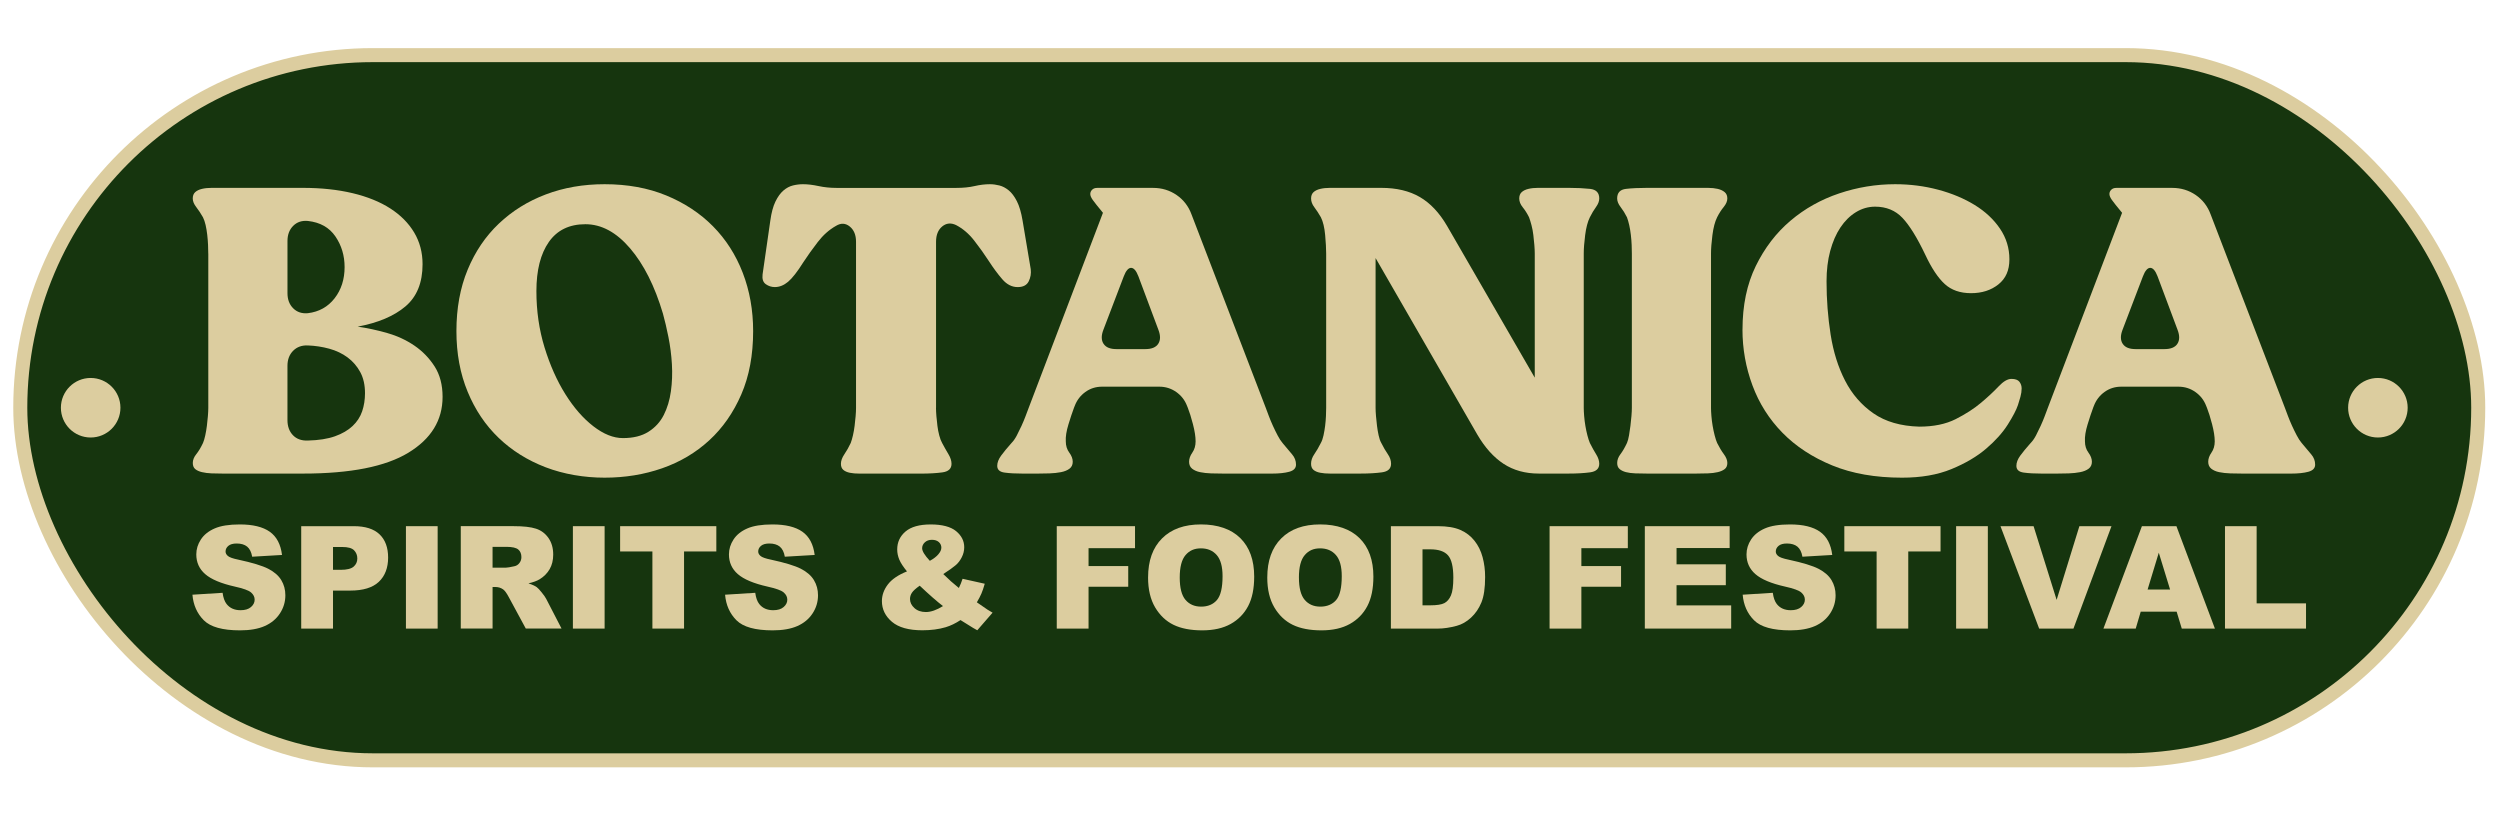
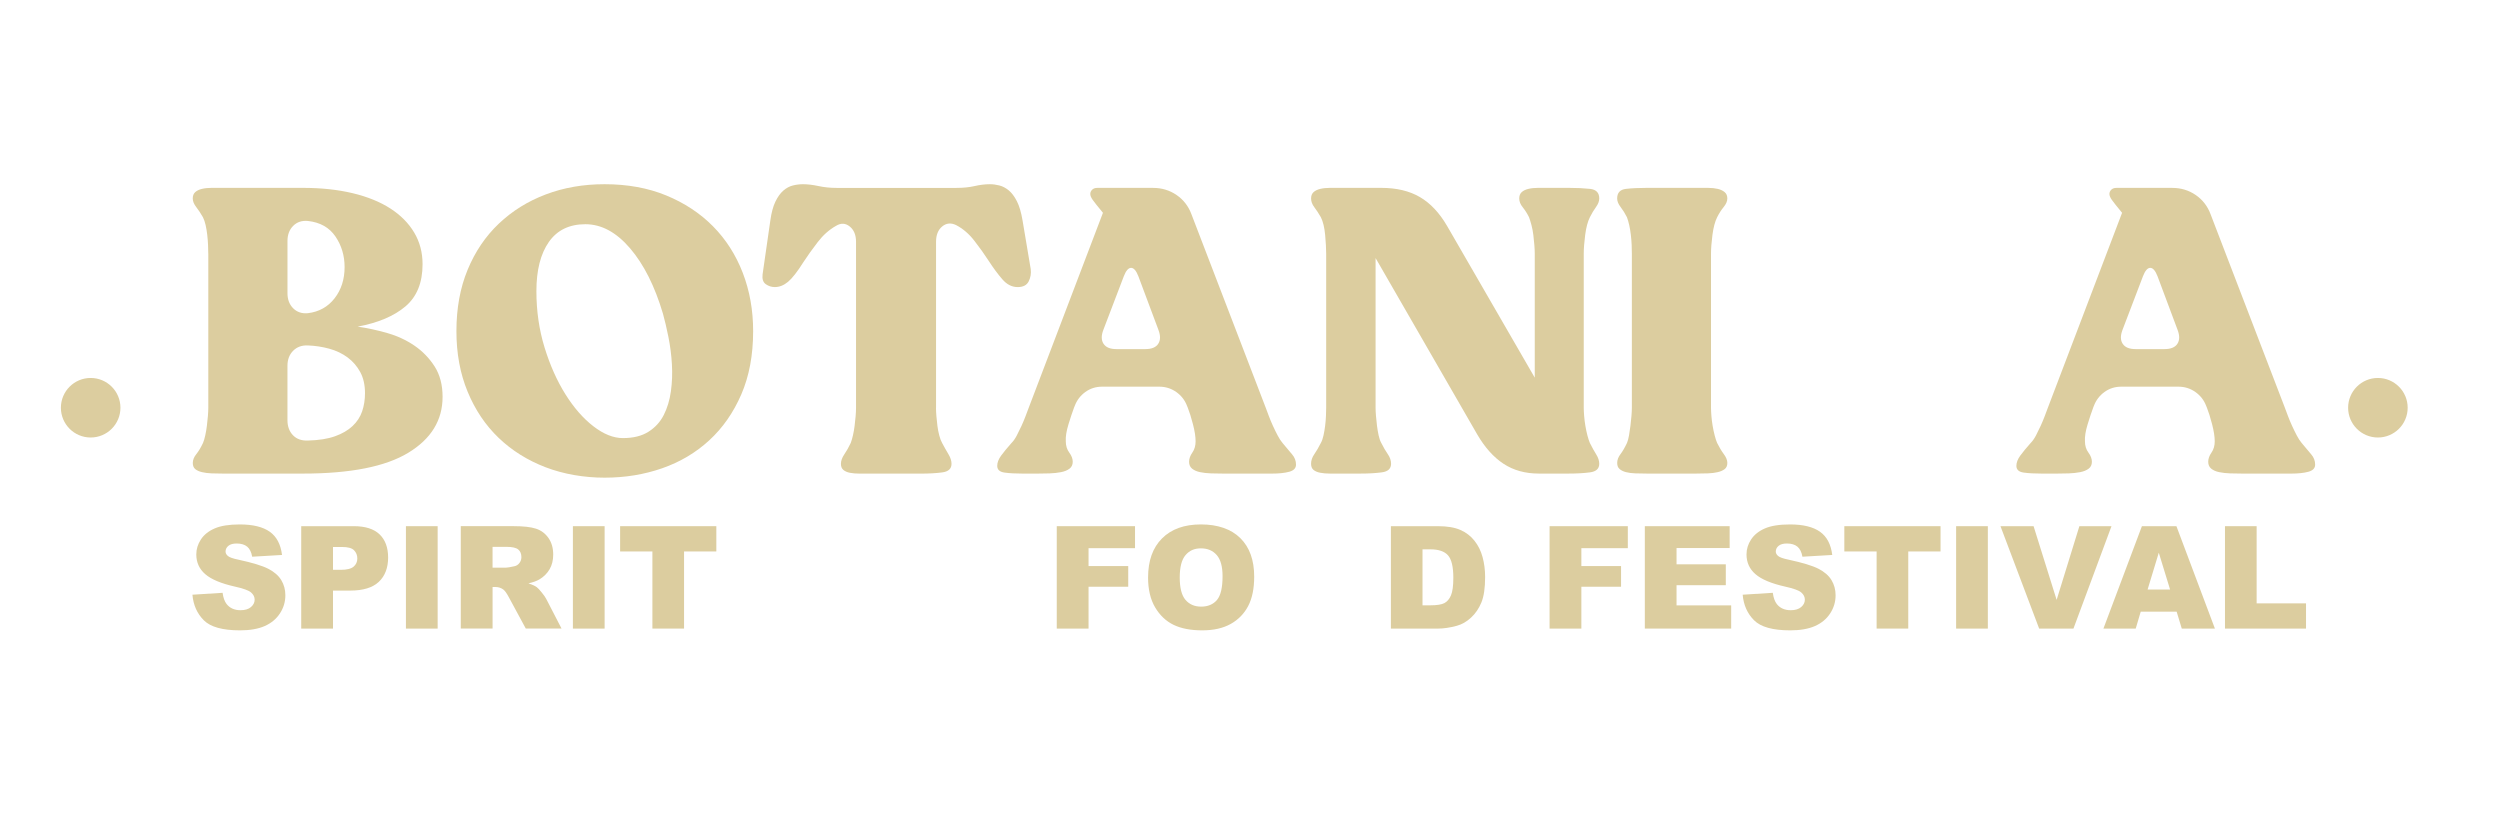
<svg xmlns="http://www.w3.org/2000/svg" id="Layer_1" width="1425" height="465" viewBox="0 0 1425 465">
  <defs>
    <style>.cls-1{fill:#dccd9f;}.cls-2{fill:#16350e;stroke:#dccd9f;stroke-miterlimit:10;stroke-width:8px;}</style>
  </defs>
-   <rect class="cls-2" x="11.56" y="31.42" width="1401.03" height="401.97" rx="200.98" ry="200.98" />
  <path class="cls-1" d="m118.71,144.55c0-1.4-.04-3.02-.12-4.89-.08-1.86-.23-3.8-.46-5.82-.23-2.01-.55-3.88-.93-5.58-.39-1.7-.89-3.18-1.51-4.42-1.24-2.17-2.52-4.11-3.84-5.82-1.32-1.71-1.98-3.33-1.98-4.89s.46-2.75,1.4-3.61c.93-.85,2.21-1.47,3.84-1.86,1.63-.39,3.45-.58,5.47-.58h52.11c10.39,0,19.81,1.01,28.27,3.02,8.45,2.02,15.62,4.93,21.52,8.72,5.89,3.8,10.43,8.38,13.61,13.73,3.18,5.35,4.77,11.36,4.77,18.03,0,10.55-3.26,18.58-9.77,24.08-6.51,5.51-15.59,9.35-27.22,11.52,5.43.78,11.01,1.98,16.75,3.61,5.74,1.63,10.93,4.04,15.59,7.21,4.65,3.18,8.49,7.14,11.52,11.87,3.02,4.73,4.54,10.51,4.54,17.33,0,13.34-6.51,23.96-19.54,31.87-13.03,7.91-33.04,11.87-60.02,11.87h-45.83c-2.17,0-4.27-.04-6.28-.12-2.02-.08-3.84-.31-5.47-.7-1.63-.38-2.91-.97-3.84-1.74-.93-.77-1.4-1.94-1.4-3.49,0-1.7.66-3.37,1.98-5,1.32-1.63,2.6-3.76,3.84-6.4.47-1.08.89-2.52,1.28-4.3.39-1.78.7-3.61.93-5.47.23-1.86.43-3.72.58-5.58.15-1.86.23-3.41.23-4.65v-87.94Zm56.77,33.97c6.36-.77,11.44-3.61,15.24-8.49,3.8-4.89,5.7-10.82,5.7-17.8,0-6.51-1.74-12.33-5.23-17.45-3.49-5.12-8.72-8.06-15.7-8.84-3.41-.31-6.21.62-8.37,2.79-2.17,2.17-3.26,5.04-3.26,8.61v29.78c0,3.57,1.08,6.44,3.26,8.61,2.17,2.17,4.96,3.1,8.37,2.79Zm0,72.59c6.2-.15,11.36-.97,15.47-2.44,4.11-1.47,7.44-3.41,10-5.82,2.56-2.4,4.38-5.2,5.47-8.38,1.08-3.18,1.63-6.63,1.63-10.35,0-4.65-.89-8.64-2.68-11.98-1.79-3.33-4.19-6.13-7.21-8.38-3.03-2.25-6.51-3.91-10.47-5-3.96-1.08-8.03-1.7-12.21-1.86-3.41-.15-6.21.85-8.37,3.02-2.17,2.17-3.26,5.04-3.26,8.61v30.94c0,3.57,1.05,6.44,3.14,8.61,2.09,2.17,4.92,3.18,8.49,3.03Z" />
  <path class="cls-1" d="m260.16,188.75c0-13.03,2.13-24.7,6.4-35.01,4.26-10.31,10.2-19.08,17.8-26.29,7.6-7.21,16.52-12.76,26.75-16.63,10.24-3.88,21.4-5.82,33.5-5.82,13.03,0,24.74,2.13,35.13,6.4,10.39,4.27,19.27,10.12,26.64,17.56,7.36,7.44,13.03,16.29,16.98,26.52,3.95,10.24,5.93,21.33,5.93,33.27,0,13.65-2.25,25.67-6.75,36.06-4.5,10.39-10.59,19.12-18.26,26.17-7.68,7.06-16.63,12.37-26.87,15.94-10.24,3.57-21.17,5.35-32.8,5.35s-23.3-1.98-33.62-5.93c-10.32-3.96-19.23-9.54-26.75-16.75-7.52-7.21-13.42-15.97-17.68-26.29-4.27-10.31-6.4-21.83-6.4-34.55Zm94.92,60.96c5.89,0,10.74-1.2,14.54-3.61,3.8-2.4,6.71-5.58,8.72-9.54,2.01-3.95,3.37-8.45,4.07-13.49.7-5.04.89-10.2.58-15.47-.31-5.27-.97-10.43-1.98-15.47-1.01-5.04-2.06-9.5-3.14-13.38-4.65-15.66-10.9-28.07-18.73-37.22-7.83-9.15-16.33-13.73-25.47-13.73s-16.09,3.37-20.82,10.12c-4.73,6.75-7.1,16.09-7.1,28.03,0,11.32,1.55,22.03,4.65,32.11,3.1,10.08,7.06,18.96,11.87,26.64,4.81,7.68,10.12,13.77,15.94,18.26,5.82,4.5,11.44,6.75,16.87,6.75Z" />
  <path class="cls-1" d="m533.52,232.49c0,1.4.08,2.99.23,4.77.15,1.78.35,3.61.58,5.47.23,1.86.58,3.69,1.05,5.47.47,1.78,1.01,3.22,1.63,4.3,1.24,2.33,2.44,4.46,3.61,6.4,1.16,1.94,1.75,3.76,1.75,5.47,0,2.79-1.75,4.42-5.23,4.89-3.49.47-7.56.7-12.21.7h-34.9c-2.17,0-4.03-.15-5.58-.47-1.55-.31-2.79-.85-3.72-1.63-.93-.78-1.4-1.94-1.4-3.49,0-1.7.66-3.53,1.98-5.47,1.32-1.94,2.52-4.07,3.61-6.4.47-1.24.89-2.71,1.28-4.42.39-1.7.7-3.49.93-5.35s.42-3.68.58-5.47c.15-1.78.23-3.37.23-4.77v-94.69c0-3.88-1.2-6.78-3.61-8.72-2.41-1.94-5-2.05-7.79-.35-3.88,2.17-7.37,5.27-10.47,9.31-3.1,4.04-5.82,7.83-8.14,11.4-3.41,5.43-6.32,9.15-8.72,11.17-2.41,2.02-4.93,3.02-7.56,3.02-1.86,0-3.57-.54-5.12-1.63-1.55-1.08-2.17-2.94-1.86-5.58l4.42-30.71c.62-4.5,1.59-8.1,2.91-10.82,1.32-2.71,2.83-4.81,4.54-6.28,1.7-1.47,3.53-2.44,5.47-2.91,1.94-.47,3.84-.7,5.7-.7,2.64,0,5.58.35,8.84,1.05,3.26.7,6.67,1.05,10.24,1.05h68.4c3.88,0,7.33-.35,10.35-1.05,3.02-.7,5.93-1.05,8.72-1.05,1.7,0,3.49.23,5.35.7,1.86.46,3.64,1.4,5.35,2.79,1.7,1.4,3.26,3.45,4.65,6.17,1.4,2.72,2.48,6.4,3.26,11.05l4.65,27.69c.31,2.48-.08,4.81-1.16,6.98-1.09,2.17-3.18,3.26-6.28,3.26-3.26,0-6.17-1.47-8.72-4.42-2.56-2.94-5.12-6.4-7.68-10.35-2.56-3.95-5.35-7.87-8.38-11.75-3.02-3.88-6.48-6.82-10.35-8.84-2.95-1.4-5.58-1.12-7.91.81-2.33,1.94-3.49,4.85-3.49,8.72v94.69Z" />
  <path class="cls-1" d="m612.15,232.49c-.93,2.48-1.98,5.62-3.14,9.42-1.16,3.8-1.67,7.02-1.51,9.66,0,2.48.66,4.62,1.98,6.4,1.32,1.78,1.98,3.53,1.98,5.23s-.62,3.03-1.85,3.95c-1.24.93-2.85,1.59-4.86,1.98-2.01.39-4.17.62-6.48.7-2.31.08-4.63.12-6.94.12h-8.33c-4.17,0-7.63-.19-10.41-.58-2.78-.38-4.17-1.66-4.17-3.84,0-1.86.74-3.8,2.21-5.82,1.47-2.01,3.45-4.42,5.93-7.21,1.08-1.08,2.09-2.52,3.02-4.3.93-1.78,1.82-3.61,2.68-5.47.85-1.86,1.63-3.72,2.33-5.58.7-1.86,1.28-3.41,1.75-4.65l42.34-111.21c-2.95-3.57-4.89-6.01-5.82-7.33-.93-1.32-1.4-2.44-1.4-3.37s.35-1.74,1.05-2.44c.7-.7,1.66-1.05,2.91-1.05h31.87c4.96,0,9.42,1.36,13.38,4.07,3.95,2.72,6.78,6.4,8.49,11.05l42.34,110.28c.47,1.24,1.05,2.79,1.74,4.65.7,1.86,1.47,3.72,2.33,5.58.85,1.86,1.74,3.69,2.68,5.47.93,1.78,1.86,3.22,2.79,4.3,2.17,2.64,3.99,4.81,5.47,6.51,1.47,1.71,2.21,3.65,2.21,5.82,0,2.02-1.28,3.37-3.84,4.07-2.56.7-5.86,1.05-9.89,1.05h-27.45c-2.48,0-4.89-.04-7.21-.12-2.33-.08-4.42-.31-6.28-.7-1.86-.38-3.37-1.05-4.54-1.98-1.16-.93-1.74-2.25-1.74-3.95s.62-3.45,1.86-5.23c1.24-1.78,1.86-3.92,1.86-6.4,0-2.64-.5-5.89-1.51-9.77-1.01-3.88-1.98-6.98-2.91-9.31l-.47-1.16c-1.24-3.26-3.3-5.89-6.17-7.91-2.87-2.01-6.09-3.02-9.66-3.02h-32.57c-3.57,0-6.75,1.01-9.54,3.02-2.79,2.02-4.81,4.65-6.05,7.91l-.47,1.16Zm40.71-33.5c3.57,0,6.01-1.01,7.33-3.03,1.32-2.01,1.36-4.65.12-7.91l-11.4-30.48c-1.24-3.26-2.64-4.89-4.19-4.89s-2.95,1.63-4.19,4.89l-11.63,30.48c-1.24,3.26-1.2,5.9.12,7.91,1.32,2.02,3.76,3.03,7.33,3.03h16.52Z" />
  <path class="cls-1" d="m764.53,269.94h-6.51c-2.02,0-3.84-.15-5.47-.47-1.63-.31-2.91-.85-3.84-1.63-.93-.78-1.4-1.94-1.4-3.49,0-1.86.62-3.68,1.86-5.47,1.24-1.78,2.48-3.91,3.72-6.4.62-1.08,1.12-2.52,1.51-4.3.39-1.78.7-3.61.93-5.47.23-1.86.39-3.72.47-5.58.08-1.86.12-3.41.12-4.65v-87.94c0-2.79-.2-6.32-.58-10.59-.39-4.26-1.2-7.64-2.44-10.12-1.24-2.17-2.48-4.07-3.72-5.7-1.24-1.63-1.86-3.29-1.86-5,0-1.55.47-2.75,1.4-3.61.93-.85,2.21-1.47,3.84-1.86,1.63-.39,3.45-.58,5.47-.58h29.31c8.68,0,16.01,1.75,21.98,5.23,5.97,3.49,11.13,8.96,15.47,16.4l50.02,86.55v-70.73c0-1.4-.08-3.02-.23-4.89-.16-1.86-.35-3.76-.58-5.7-.23-1.94-.58-3.8-1.05-5.58-.47-1.78-.93-3.29-1.4-4.54-1.09-2.17-2.29-4.07-3.61-5.7-1.32-1.63-1.98-3.29-1.98-5,0-1.55.47-2.75,1.4-3.61.93-.85,2.21-1.47,3.84-1.86,1.63-.39,3.45-.58,5.47-.58h17.45c4.65,0,8.72.2,12.22.58,3.49.39,5.23,2.21,5.23,5.47,0,1.55-.62,3.18-1.86,4.89-1.24,1.71-2.41,3.65-3.49,5.82-1.24,2.48-2.13,5.86-2.68,10.12-.55,4.27-.81,7.79-.81,10.59v87.94c0,1.24.08,2.79.23,4.65.15,1.86.39,3.72.7,5.58.31,1.86.7,3.69,1.16,5.47.47,1.78.93,3.22,1.4,4.3,1.24,2.48,2.44,4.65,3.61,6.51,1.16,1.86,1.74,3.65,1.74,5.35,0,2.79-1.74,4.42-5.23,4.89-3.49.47-7.56.7-12.22.7h-16.98c-7.76,0-14.46-1.86-20.13-5.58-5.66-3.72-10.67-9.31-15-16.75l-57.93-100.51v85.38c0,1.24.07,2.79.23,4.65.15,1.86.35,3.72.58,5.58.23,1.86.54,3.69.93,5.47.38,1.78.89,3.22,1.51,4.3,1.24,2.48,2.48,4.62,3.72,6.4,1.24,1.78,1.86,3.61,1.86,5.47,0,2.79-1.74,4.42-5.23,4.89-3.49.47-7.49.7-11.98.7h-11.17Z" />
  <path class="cls-1" d="m938.79,269.94c-2.33,0-4.54-.04-6.63-.12-2.09-.08-3.88-.31-5.35-.7-1.48-.38-2.68-.97-3.61-1.74-.93-.77-1.4-1.94-1.4-3.49,0-1.7.62-3.37,1.86-5,1.24-1.63,2.48-3.76,3.72-6.4.47-1.08.85-2.52,1.16-4.3.31-1.78.58-3.61.81-5.47s.43-3.72.58-5.58c.15-1.86.23-3.41.23-4.65v-87.94c0-1.4-.04-3.02-.11-4.89-.08-1.86-.23-3.8-.47-5.82-.23-2.01-.55-3.88-.93-5.58-.39-1.7-.81-3.18-1.28-4.42-1.09-2.17-2.29-4.11-3.61-5.82-1.32-1.71-1.98-3.33-1.98-4.89,0-3.26,1.66-5.08,5-5.47,3.33-.39,7.33-.58,11.98-.58h34.78c2.09,0,3.95.2,5.58.58,1.63.39,2.94,1.01,3.95,1.86,1.01.85,1.51,2.06,1.51,3.61s-.7,3.18-2.09,4.89c-1.4,1.71-2.64,3.65-3.72,5.82-1.24,2.48-2.13,5.86-2.68,10.12-.55,4.27-.81,7.79-.81,10.59v87.94c0,1.24.08,2.79.23,4.65.15,1.86.38,3.72.7,5.58.31,1.86.7,3.69,1.16,5.47.46,1.78.93,3.22,1.4,4.3,1.24,2.48,2.52,4.62,3.84,6.4,1.32,1.78,1.98,3.45,1.98,5s-.51,2.72-1.51,3.49c-1.01.78-2.33,1.36-3.95,1.74-1.63.39-3.49.62-5.58.7-2.09.08-4.3.12-6.63.12h-28.15Z" />
-   <path class="cls-1" d="m993.23,187.82c0-13.8,2.52-25.86,7.56-36.18,5.04-10.31,11.63-18.92,19.77-25.82,8.14-6.9,17.41-12.1,27.8-15.59,10.39-3.49,21.02-5.23,31.87-5.23,8.53,0,16.71,1.05,24.54,3.14,7.83,2.09,14.77,5,20.82,8.72,6.05,3.72,10.85,8.22,14.42,13.49,3.57,5.27,5.35,11.09,5.35,17.45s-2.09,10.97-6.28,14.31c-4.19,3.34-9.39,5-15.59,5s-11.21-1.74-15.01-5.23c-3.8-3.49-7.49-9.03-11.05-16.63-4.65-9.77-9-16.79-13.03-21.05-4.03-4.26-9.23-6.4-15.59-6.4-3.88,0-7.52,1.05-10.93,3.14-3.41,2.09-6.36,5-8.84,8.72-2.48,3.72-4.42,8.18-5.82,13.38-1.4,5.2-2.09,10.97-2.09,17.33,0,10.39.78,20.51,2.33,30.36,1.55,9.85,4.3,18.61,8.26,26.29,3.95,7.68,9.34,13.88,16.17,18.61,6.82,4.73,15.51,7.25,26.06,7.56,8.22,0,15.16-1.43,20.82-4.3,5.66-2.87,10.47-5.97,14.42-9.31,3.95-3.33,7.29-6.43,10-9.31,2.71-2.87,5.15-4.3,7.33-4.3s3.68.55,4.54,1.63c.85,1.09,1.28,2.37,1.28,3.84s-.23,3.06-.7,4.77c-.47,1.71-.93,3.26-1.4,4.65-.93,2.79-2.87,6.51-5.82,11.17-2.95,4.65-7.06,9.23-12.33,13.73-5.27,4.5-11.86,8.38-19.77,11.63-7.91,3.26-17.3,4.89-28.15,4.89-15.2,0-28.46-2.33-39.78-6.98-11.32-4.65-20.79-10.86-28.38-18.61-7.6-7.75-13.3-16.75-17.1-26.99-3.8-10.24-5.7-20.86-5.7-31.87Z" />
  <path class="cls-1" d="m1193.07,232.49c-.93,2.48-1.98,5.62-3.14,9.42-1.16,3.8-1.67,7.02-1.51,9.66,0,2.48.66,4.62,1.98,6.4,1.32,1.78,1.98,3.53,1.98,5.23s-.62,3.03-1.85,3.95c-1.24.93-2.85,1.59-4.86,1.98-2.01.39-4.17.62-6.48.7-2.31.08-4.63.12-6.94.12h-8.33c-4.17,0-7.63-.19-10.41-.58-2.78-.38-4.17-1.66-4.17-3.84,0-1.86.74-3.8,2.21-5.82,1.47-2.01,3.45-4.42,5.93-7.21,1.08-1.08,2.09-2.52,3.03-4.3.93-1.78,1.82-3.61,2.67-5.47.85-1.86,1.63-3.72,2.33-5.58.7-1.86,1.28-3.41,1.74-4.65l42.34-111.21c-2.95-3.57-4.89-6.01-5.82-7.33-.93-1.32-1.4-2.44-1.4-3.37s.35-1.74,1.05-2.44c.7-.7,1.66-1.05,2.91-1.05h31.87c4.96,0,9.42,1.36,13.38,4.07,3.95,2.72,6.78,6.4,8.49,11.05l42.34,110.28c.47,1.24,1.05,2.79,1.74,4.65.7,1.86,1.47,3.72,2.33,5.58.85,1.86,1.74,3.69,2.68,5.47.93,1.78,1.86,3.22,2.79,4.3,2.17,2.64,3.99,4.81,5.47,6.51,1.47,1.71,2.21,3.65,2.21,5.82,0,2.02-1.28,3.37-3.84,4.07-2.56.7-5.86,1.05-9.89,1.05h-27.45c-2.48,0-4.89-.04-7.21-.12-2.33-.08-4.42-.31-6.28-.7-1.86-.38-3.37-1.05-4.54-1.98-1.16-.93-1.74-2.25-1.74-3.95s.62-3.45,1.86-5.23c1.24-1.78,1.86-3.92,1.86-6.4,0-2.64-.5-5.89-1.51-9.77-1.01-3.88-1.98-6.98-2.91-9.31l-.47-1.16c-1.24-3.26-3.3-5.89-6.17-7.91-2.87-2.01-6.09-3.02-9.66-3.02h-32.57c-3.57,0-6.75,1.01-9.54,3.02-2.79,2.02-4.81,4.65-6.05,7.91l-.47,1.16Zm40.71-33.5c3.57,0,6.01-1.01,7.33-3.03,1.32-2.01,1.36-4.65.12-7.91l-11.4-30.48c-1.24-3.26-2.64-4.89-4.19-4.89s-2.95,1.63-4.19,4.89l-11.63,30.48c-1.24,3.26-1.2,5.9.12,7.91,1.32,2.02,3.76,3.03,7.33,3.03h16.52Z" />
  <circle class="cls-1" cx="51.68" cy="232.41" r="16.97" />
  <circle class="cls-1" cx="1355.4" cy="232.41" r="16.97" />
  <path class="cls-1" d="m109.72,338.98l17.16-1.08c.37,2.79,1.13,4.92,2.27,6.38,1.86,2.37,4.51,3.54,7.96,3.54,2.57,0,4.56-.6,5.95-1.81,1.4-1.2,2.09-2.61,2.09-4.19s-.67-2.87-1.99-4.07c-1.33-1.19-4.41-2.32-9.24-3.38-7.91-1.78-13.55-4.15-16.93-7.1-3.4-2.94-5.1-6.7-5.1-11.26,0-3,.87-5.84,2.61-8.5,1.74-2.67,4.35-4.77,7.84-6.29,3.49-1.53,8.27-2.29,14.35-2.29,7.46,0,13.15,1.39,17.07,4.16,3.92,2.77,6.25,7.19,6.99,13.24l-17.01,1c-.45-2.62-1.4-4.54-2.85-5.74-1.45-1.19-3.45-1.79-5.99-1.79-2.1,0-3.68.45-4.74,1.34-1.06.89-1.59,1.97-1.59,3.24,0,.93.44,1.76,1.31,2.51.85.77,2.87,1.49,6.06,2.14,7.88,1.7,13.53,3.42,16.94,5.16,3.41,1.75,5.89,3.9,7.45,6.48,1.56,2.58,2.33,5.45,2.33,8.64,0,3.74-1.03,7.2-3.11,10.36-2.07,3.16-4.96,5.55-8.68,7.19-3.71,1.63-8.4,2.45-14.06,2.45-9.93,0-16.8-1.91-20.63-5.74-3.82-3.83-5.99-8.68-6.49-14.57Z" />
  <path class="cls-1" d="m171.69,299.92h29.99c6.53,0,11.42,1.55,14.67,4.66s4.88,7.52,4.88,13.26-1.77,10.5-5.32,13.82c-3.54,3.32-8.95,4.97-16.22,4.97h-9.88v21.67h-18.12v-58.38Zm18.12,24.88h4.42c3.47,0,5.92-.6,7.33-1.81,1.4-1.21,2.11-2.75,2.11-4.64s-.61-3.38-1.83-4.66-3.52-1.91-6.89-1.91h-5.14v13.02Z" />
  <path class="cls-1" d="m231.38,299.92h18.08v58.38h-18.08v-58.38Z" />
  <path class="cls-1" d="m262.64,358.29v-58.38h30.07c5.58,0,9.84.47,12.78,1.43,2.95.95,5.32,2.73,7.13,5.31,1.81,2.59,2.71,5.74,2.71,9.46,0,3.23-.69,6.03-2.07,8.38s-3.28,4.25-5.7,5.71c-1.54.93-3.65,1.7-6.33,2.31,2.15.72,3.71,1.44,4.69,2.15.67.48,1.63,1.51,2.89,3.08,1.26,1.56,2.1,2.77,2.53,3.62l8.74,16.92h-20.38l-9.65-17.84c-1.22-2.31-2.31-3.81-3.27-4.5-1.3-.91-2.77-1.35-4.42-1.35h-1.59v23.69h-18.12Zm18.12-34.72h7.6c.82,0,2.42-.27,4.78-.8,1.19-.23,2.17-.84,2.92-1.83.76-.98,1.14-2.11,1.14-3.38,0-1.88-.6-3.34-1.79-4.34s-3.44-1.52-6.73-1.52h-7.92v11.87Z" />
  <path class="cls-1" d="m326.55,299.92h18.08v58.38h-18.08v-58.38Z" />
  <path class="cls-1" d="m353.47,299.92h54.84v14.41h-18.4v43.96h-18.04v-43.96h-18.4v-14.41Z" />
-   <path class="cls-1" d="m413.33,338.98l17.16-1.08c.37,2.79,1.13,4.92,2.27,6.38,1.86,2.37,4.51,3.54,7.96,3.54,2.57,0,4.56-.6,5.95-1.81,1.4-1.2,2.09-2.61,2.09-4.19s-.67-2.87-1.99-4.07c-1.33-1.19-4.41-2.32-9.24-3.38-7.91-1.78-13.55-4.15-16.93-7.1-3.4-2.94-5.1-6.7-5.1-11.26,0-3,.87-5.84,2.61-8.5,1.74-2.67,4.35-4.77,7.84-6.29,3.49-1.53,8.27-2.29,14.35-2.29,7.46,0,13.15,1.39,17.07,4.16,3.92,2.77,6.25,7.19,6.99,13.24l-17.01,1c-.45-2.62-1.4-4.54-2.85-5.74-1.45-1.19-3.45-1.79-5.99-1.79-2.1,0-3.68.45-4.74,1.34-1.06.89-1.59,1.97-1.59,3.24,0,.93.44,1.76,1.31,2.51.85.77,2.87,1.49,6.06,2.14,7.88,1.7,13.53,3.42,16.94,5.16,3.41,1.75,5.89,3.9,7.45,6.48,1.56,2.58,2.33,5.45,2.33,8.64,0,3.74-1.03,7.2-3.11,10.36-2.07,3.16-4.96,5.55-8.68,7.19-3.71,1.63-8.4,2.45-14.06,2.45-9.93,0-16.8-1.91-20.63-5.74-3.82-3.83-5.99-8.68-6.49-14.57Z" />
-   <path class="cls-1" d="m548.64,329.9l12.67,2.83c-.67,2.34-1.3,4.2-1.91,5.62-.61,1.4-1.47,3.07-2.59,4.97l6.09,4.19c.74.48,1.7,1.05,2.87,1.71l-8.72,10.03c-1.59-.85-3.24-1.83-4.96-2.95-1.71-1.11-3.25-2.07-4.6-2.86-2.81,1.86-5.63,3.22-8.44,4.07-3.9,1.16-8.34,1.75-13.3,1.75-7.78,0-13.57-1.62-17.36-4.85-3.8-3.24-5.7-7.17-5.7-11.79,0-3.32,1.11-6.46,3.34-9.42,2.23-2.97,5.88-5.47,10.95-7.51-2.12-2.58-3.58-4.81-4.38-6.71-.79-1.9-1.19-3.83-1.19-5.79,0-4.14,1.58-7.56,4.74-10.24,3.16-2.68,7.95-4.02,14.38-4.02s11.38,1.28,14.46,3.83c3.08,2.54,4.62,5.6,4.62,9.16,0,1.99-.47,3.9-1.41,5.73-.94,1.84-2.07,3.33-3.4,4.46-1.33,1.15-3.7,2.85-7.13,5.1,2.84,2.84,5.8,5.48,8.88,7.93.82-1.65,1.52-3.39,2.11-5.22Zm-24.41,3.95c-2.23,1.56-3.71,2.9-4.44,4.02s-1.09,2.3-1.09,3.55c0,1.93.84,3.66,2.51,5.17,1.67,1.52,3.85,2.27,6.53,2.27,2.89,0,6.14-1.14,9.76-3.39-3.45-2.65-7.87-6.53-13.26-11.62Zm5.77-14.18c2.1-1.14,3.72-2.38,4.86-3.72s1.71-2.61,1.71-3.8-.48-2.31-1.44-3.17-2.27-1.29-3.94-1.29-2.99.48-4.02,1.43c-1.03.96-1.55,2.09-1.55,3.38,0,1.65,1.46,4.04,4.38,7.17Z" />
  <path class="cls-1" d="m602.36,299.92h44.6v12.54h-26.49v10.2h22.62v11.78h-22.62v23.86h-18.12v-58.38Z" />
  <path class="cls-1" d="m654.41,329.14c0-9.53,2.65-16.95,7.96-22.26,5.31-5.31,12.7-7.96,22.18-7.96s17.2,2.61,22.46,7.83c5.26,5.21,7.88,12.52,7.88,21.92,0,6.83-1.15,12.42-3.44,16.79-2.3,4.37-5.62,7.76-9.96,10.19-4.34,2.43-9.75,3.65-16.23,3.65s-12.03-1.05-16.34-3.15c-4.31-2.1-7.81-5.41-10.5-9.95-2.68-4.55-4.02-10.22-4.02-17.05Zm18.04.08c0,5.89,1.09,10.13,3.28,12.7,2.19,2.57,5.17,3.86,8.94,3.86s6.87-1.27,9-3.79,3.19-7.05,3.19-13.58c0-5.49-1.11-9.51-3.33-12.04-2.22-2.54-5.22-3.81-9.02-3.81s-6.56,1.29-8.76,3.86c-2.2,2.58-3.3,6.84-3.3,12.79Z" />
-   <path class="cls-1" d="m722.35,329.14c0-9.53,2.65-16.95,7.96-22.26,5.3-5.31,12.7-7.96,22.18-7.96s17.19,2.61,22.45,7.83c5.26,5.21,7.89,12.52,7.89,21.92,0,6.83-1.15,12.42-3.45,16.79-2.3,4.37-5.62,7.76-9.96,10.19-4.33,2.43-9.75,3.65-16.22,3.65s-12.03-1.05-16.34-3.15-7.82-5.41-10.5-9.95c-2.68-4.55-4.02-10.22-4.02-17.05Zm18.04.08c0,5.89,1.1,10.13,3.29,12.7,2.19,2.57,5.16,3.86,8.93,3.86s6.88-1.27,9.01-3.79c2.12-2.52,3.18-7.05,3.18-13.58,0-5.49-1.11-9.51-3.33-12.04-2.22-2.54-5.22-3.81-9.02-3.81s-6.56,1.29-8.76,3.86c-2.21,2.58-3.31,6.84-3.31,12.79Z" />
  <path class="cls-1" d="m792.79,299.92h26.8c5.29,0,9.55.71,12.81,2.14s5.94,3.49,8.06,6.17c2.13,2.69,3.67,5.8,4.62,9.36.96,3.56,1.44,7.33,1.44,11.31,0,6.24-.71,11.08-2.13,14.52s-3.39,6.32-5.91,8.64c-2.52,2.33-5.23,3.87-8.12,4.65-3.95,1.06-7.54,1.59-10.75,1.59h-26.8v-58.38Zm18.04,13.21v31.9h4.42c3.77,0,6.45-.42,8.05-1.26,1.59-.84,2.84-2.3,3.74-4.38.91-2.09,1.36-5.46,1.36-10.14,0-6.18-1.02-10.42-3.03-12.7-2.01-2.28-5.36-3.43-10.03-3.43h-4.5Z" />
  <path class="cls-1" d="m883.26,299.92h44.6v12.54h-26.48v10.2h22.62v11.78h-22.62v23.86h-18.12v-58.38Z" />
  <path class="cls-1" d="m937.55,299.92h48.35v12.46h-30.27v9.28h28.08v11.9h-28.08v11.51h31.14v13.22h-49.22v-58.38Z" />
  <path class="cls-1" d="m993.33,338.98l17.17-1.08c.37,2.79,1.13,4.92,2.26,6.38,1.86,2.37,4.52,3.54,7.96,3.54,2.58,0,4.56-.6,5.96-1.81,1.39-1.2,2.09-2.61,2.09-4.19s-.67-2.87-2-4.07c-1.32-1.19-4.41-2.32-9.23-3.38-7.92-1.78-13.55-4.15-16.93-7.1-3.4-2.94-5.1-6.7-5.1-11.26,0-3,.87-5.84,2.61-8.5,1.75-2.67,4.36-4.77,7.84-6.29,3.49-1.53,8.28-2.29,14.36-2.29,7.47,0,13.15,1.39,17.07,4.16,3.92,2.77,6.25,7.19,6.99,13.24l-17,1c-.45-2.62-1.4-4.54-2.85-5.74-1.45-1.19-3.45-1.79-6-1.79-2.1,0-3.68.45-4.74,1.34s-1.59,1.97-1.59,3.24c0,.93.43,1.76,1.31,2.51.85.77,2.87,1.49,6.05,2.14,7.89,1.7,13.54,3.42,16.95,5.16,3.41,1.75,5.89,3.9,7.45,6.48,1.55,2.58,2.33,5.45,2.33,8.64,0,3.74-1.03,7.2-3.1,10.36s-4.96,5.55-8.68,7.19c-3.72,1.63-8.41,2.45-14.06,2.45-9.93,0-16.81-1.91-20.62-5.74-3.83-3.83-5.99-8.68-6.5-14.57Z" />
  <path class="cls-1" d="m1051.28,299.92h54.83v14.41h-18.4v43.96h-18.04v-43.96h-18.4v-14.41Z" />
  <path class="cls-1" d="m1114.99,299.92h18.08v58.38h-18.08v-58.38Z" />
  <path class="cls-1" d="m1140.28,299.92h18.86l13.14,42.01,12.97-42.01h18.3l-21.68,58.38h-19.55l-22.05-58.38Z" />
  <path class="cls-1" d="m1240.69,348.66h-20.48l-2.85,9.64h-18.41l21.94-58.38h19.67l21.94,58.38h-18.89l-2.92-9.64Zm-3.74-12.62l-6.44-20.99-6.38,20.99h12.82Z" />
  <path class="cls-1" d="m1268.24,299.92h18.04v44h28.15v14.38h-46.19v-58.38Z" />
</svg>